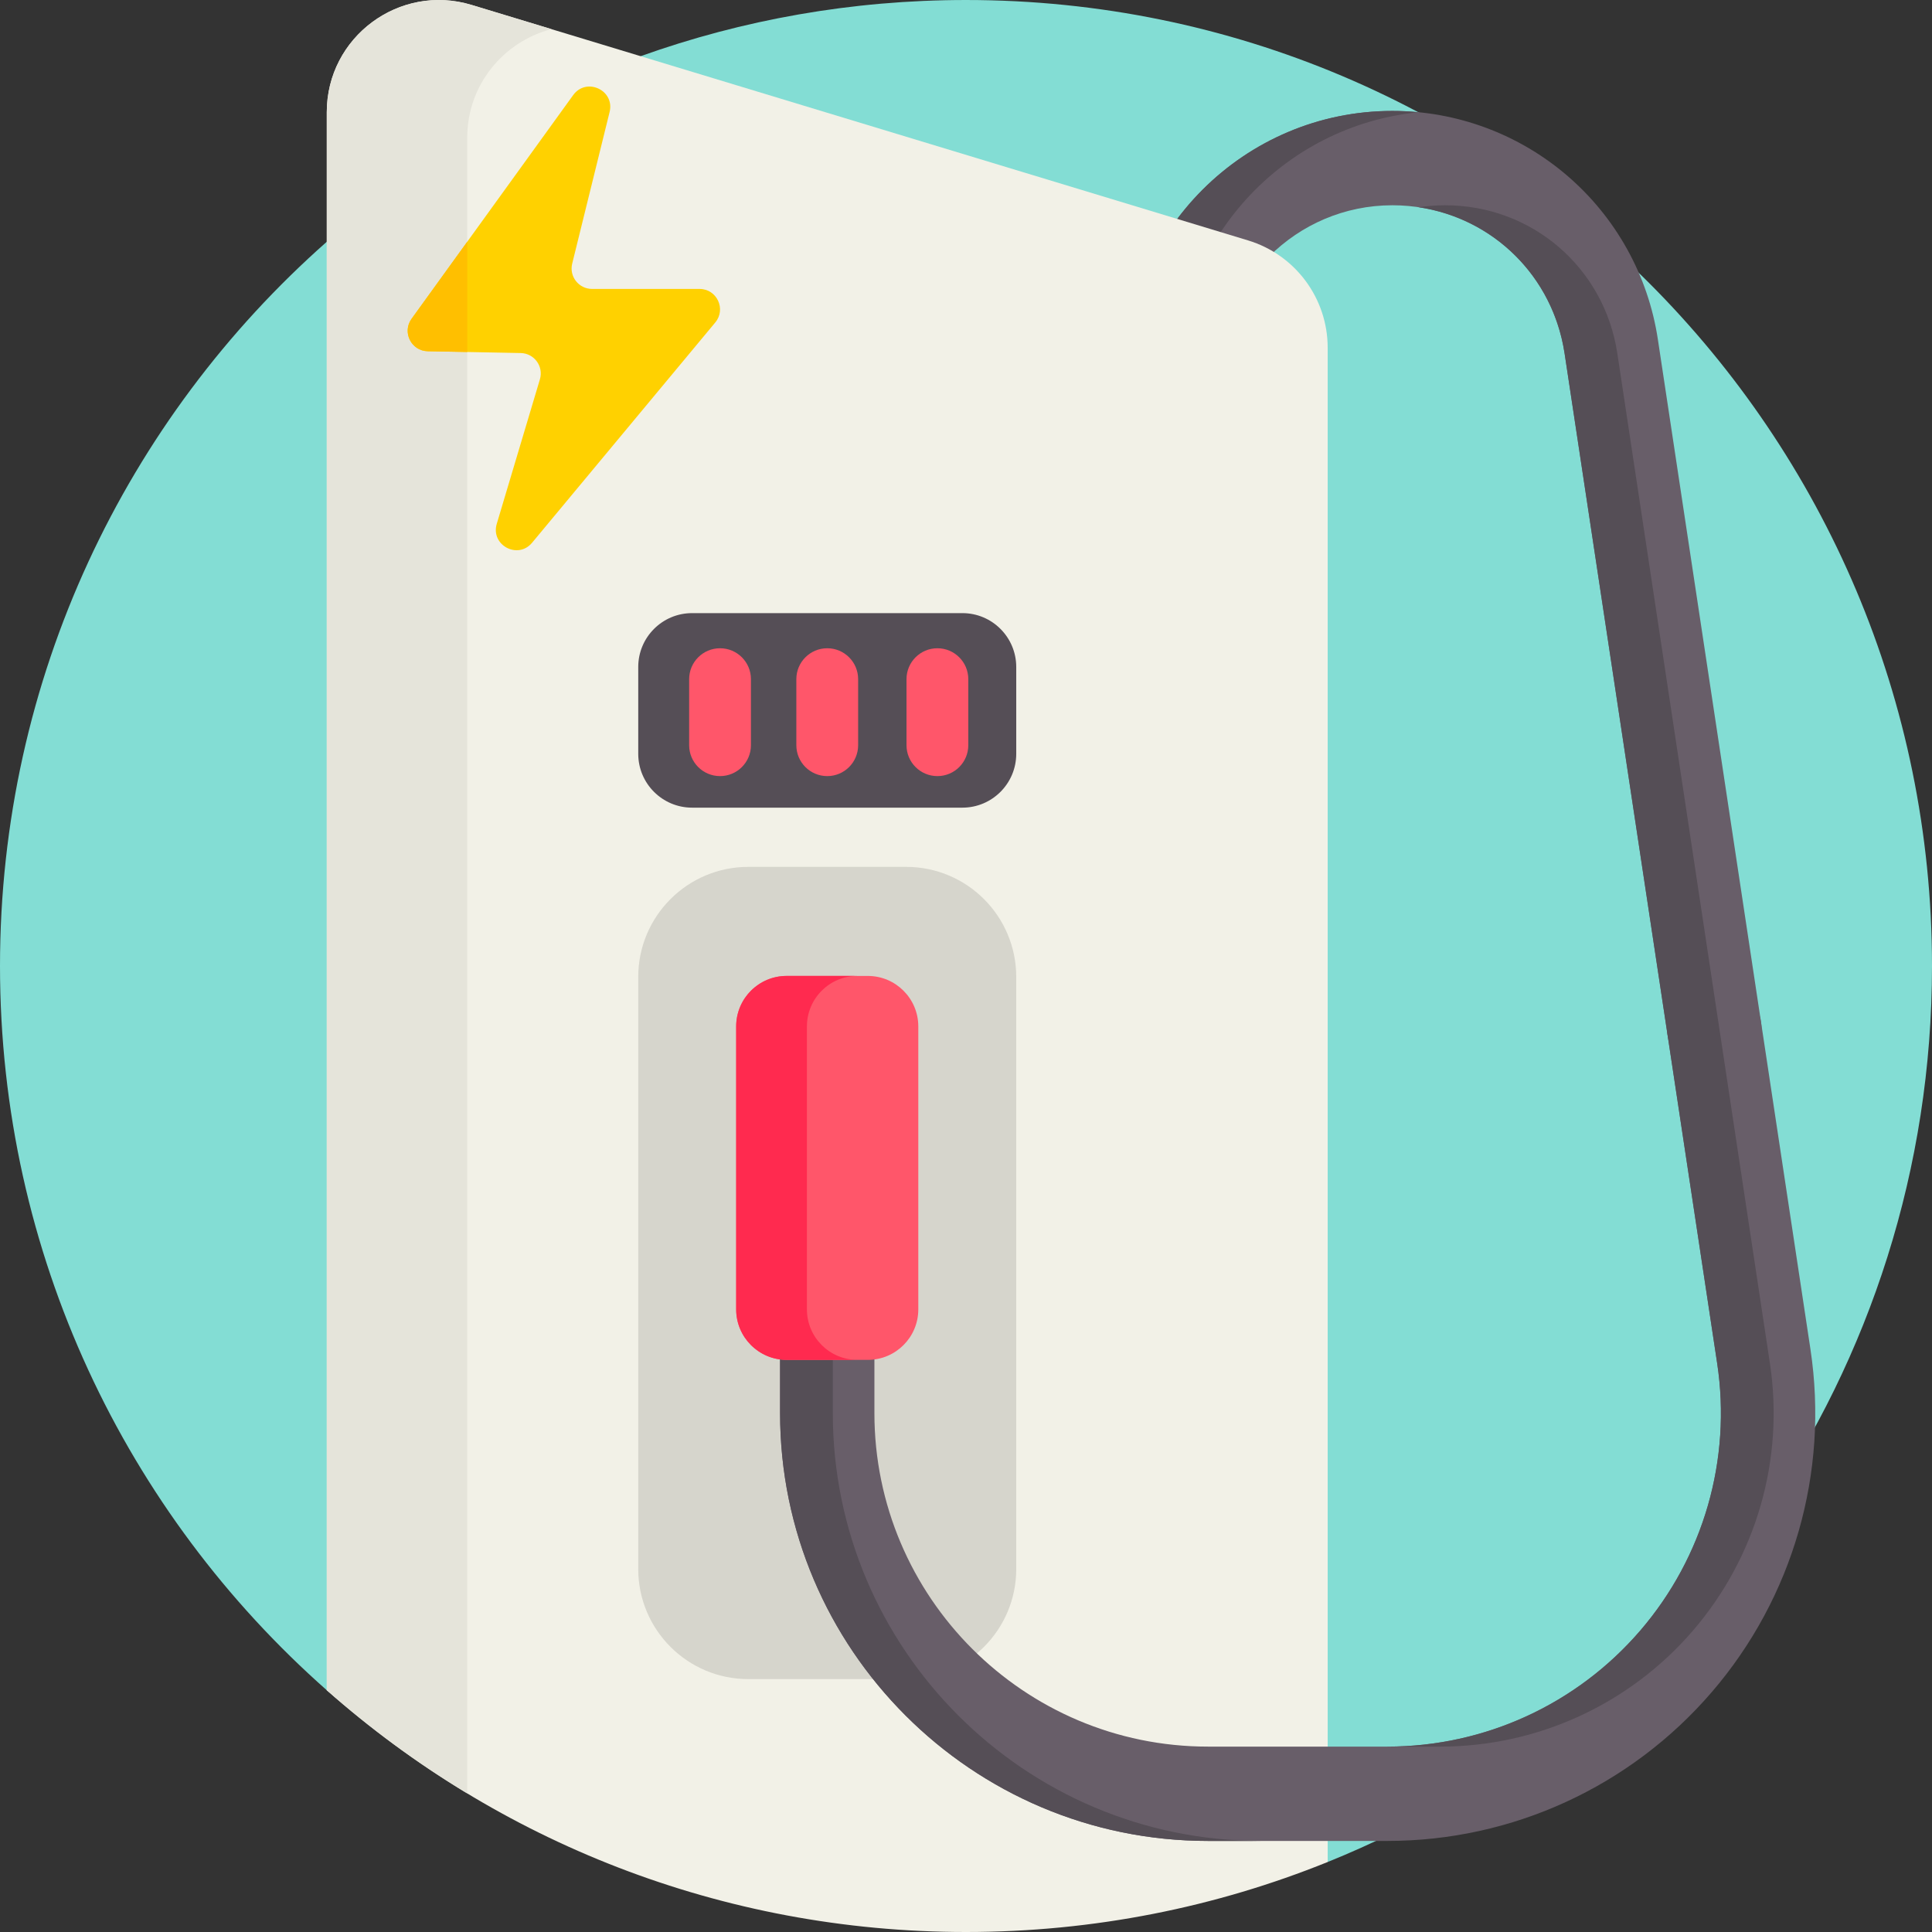
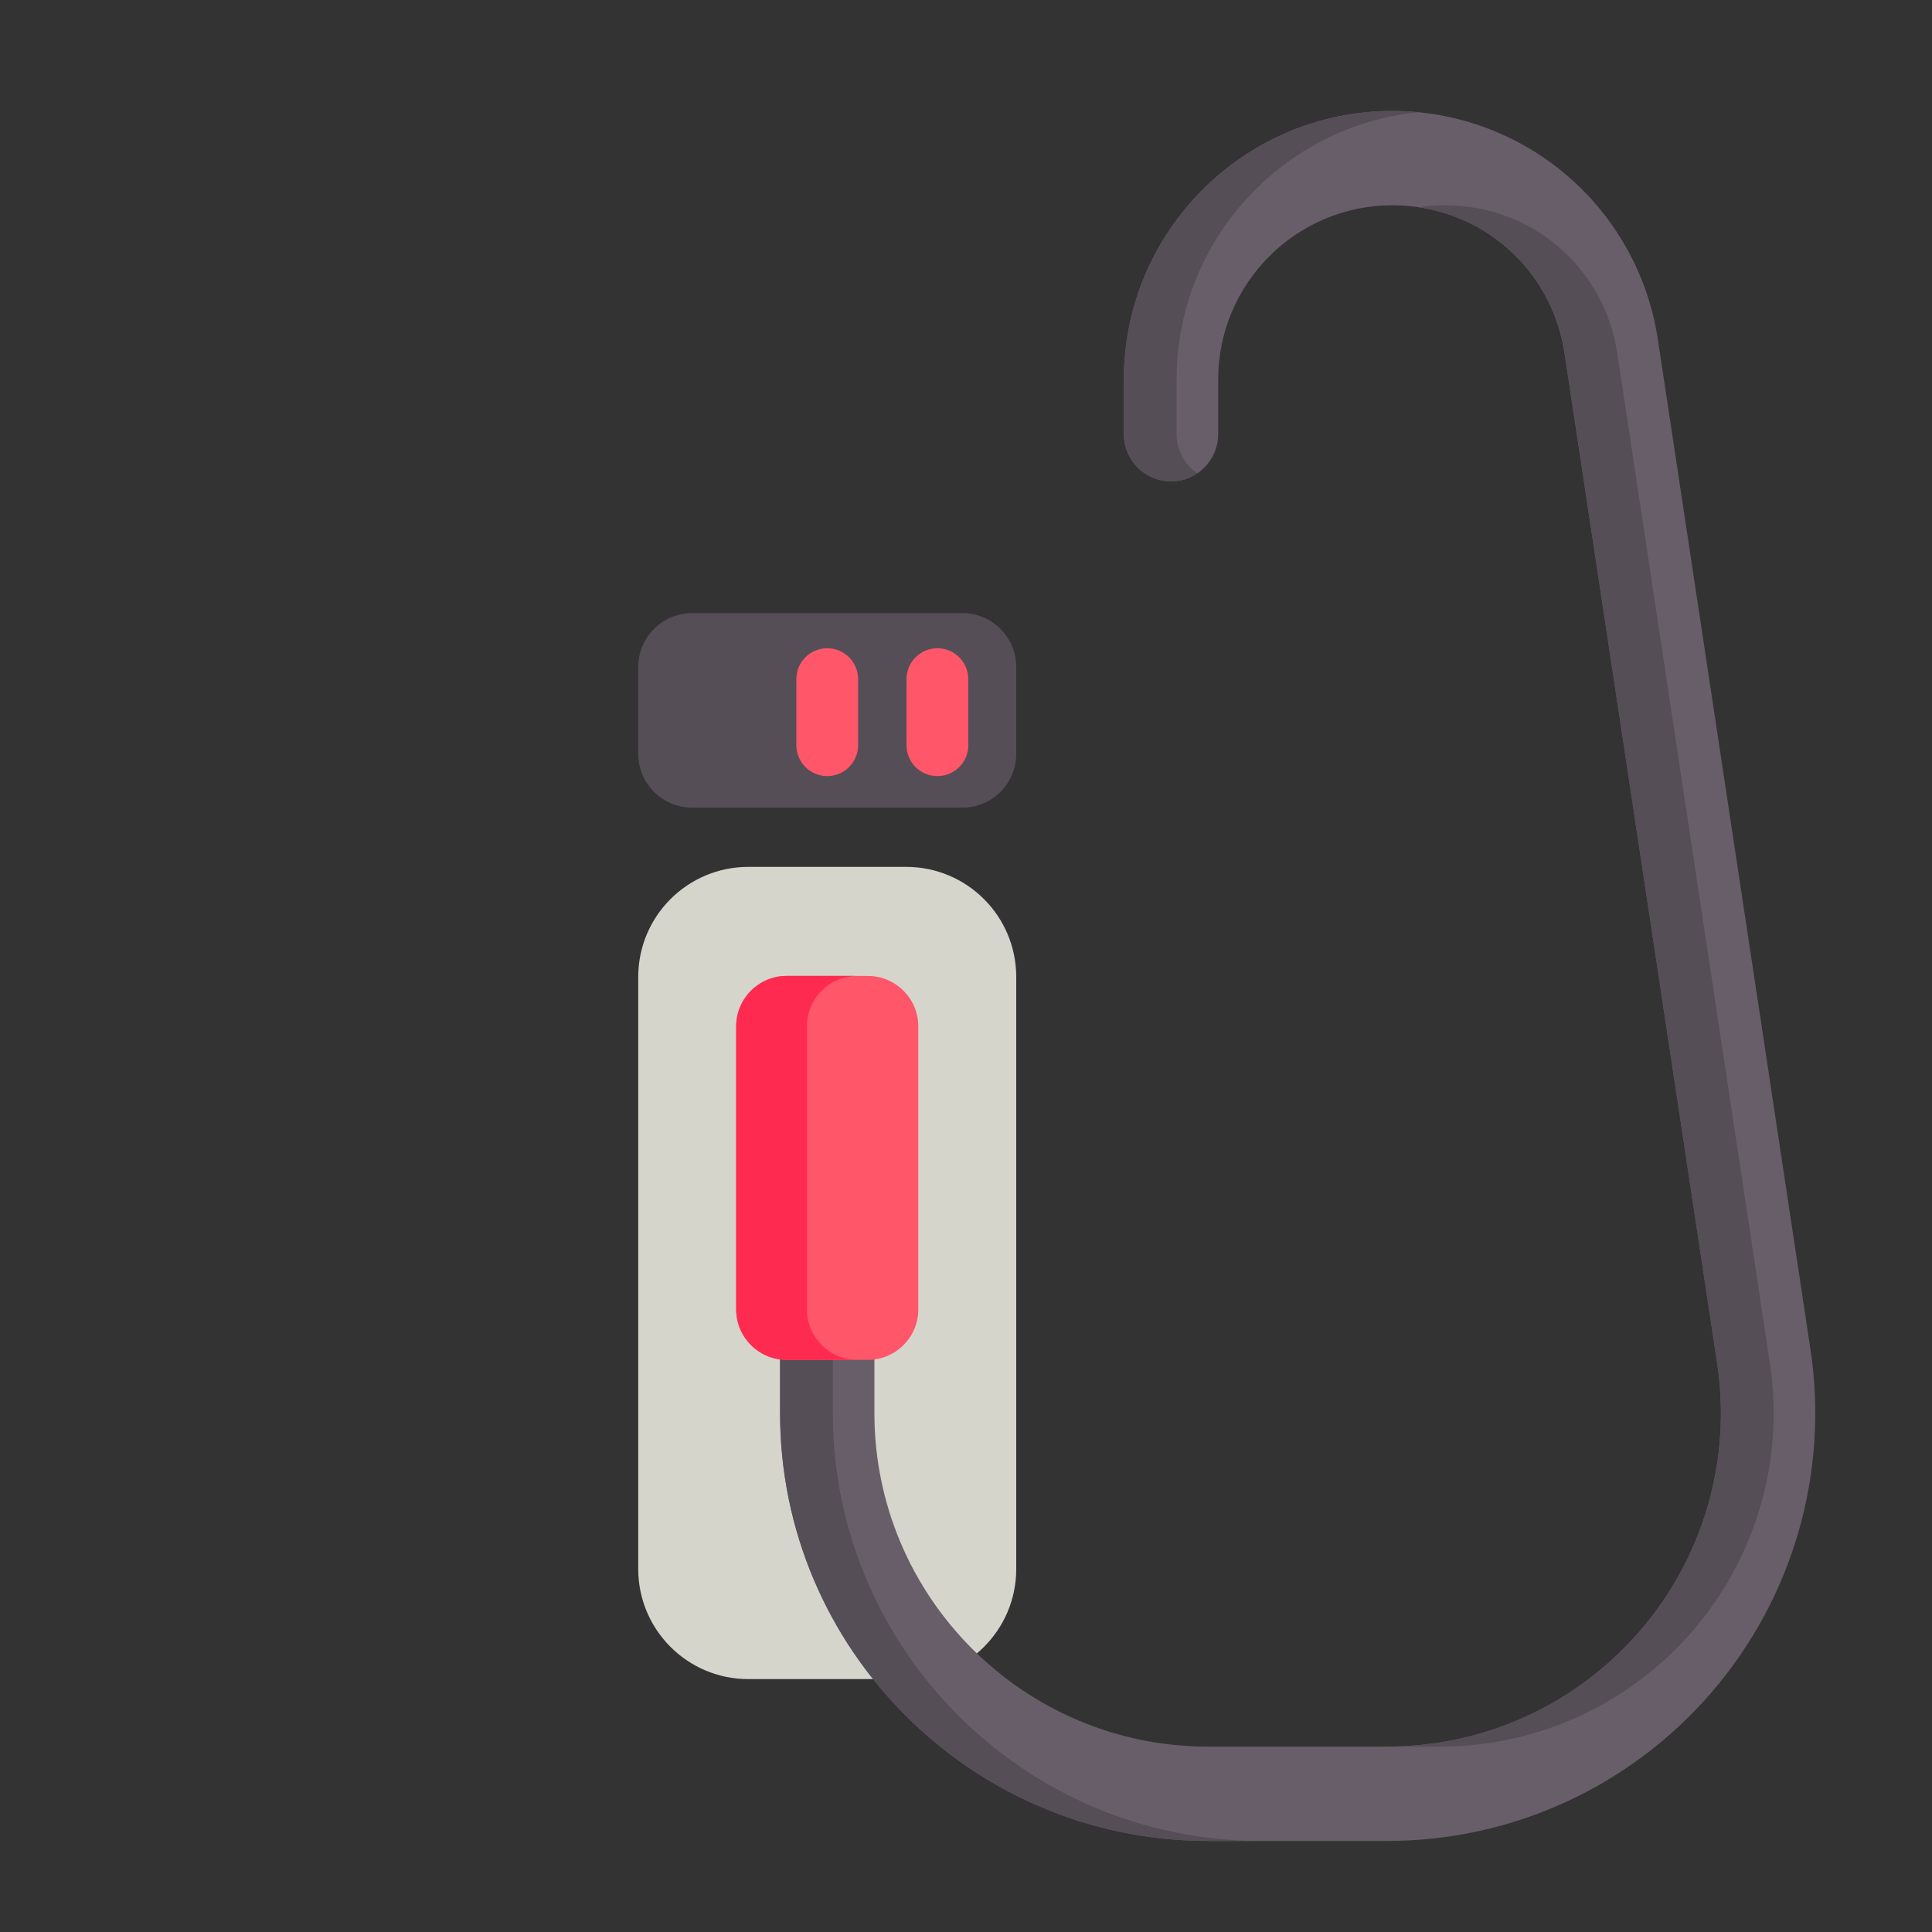
<svg xmlns="http://www.w3.org/2000/svg" id="Capa_1" enable-background="new 0 0 512 512" height="512" viewBox="0 0 512 512" width="512">
  <rect x="0" y="0" width="512" height="512" fill="#333333" stroke="none" />
  <g>
-     <path d="m512 256c0 107.49-66.25 199.51-160.15 237.45-29.6-53.986-61.96-61.245-95.85-61.245-48.36 0-93.6-8.95-132.18-32.27-13.24-7.99-25.69 58.175-37.22 47.995-53.11-46.9-86.6-115.51-86.6-191.93s33.49-145.03 86.6-191.93c11.53-10.18 23.98-19.34 37.22-27.34 14.45-8.73 29.83-16.07 45.96-21.84 26.94-9.64 55.97-14.89 86.22-14.89 141.38 0 256 114.62 256 256z" fill="#83ddd4" />
+     <path d="m512 256s33.49-145.03 86.6-191.93c11.53-10.18 23.98-19.34 37.22-27.34 14.45-8.73 29.83-16.07 45.96-21.84 26.94-9.64 55.97-14.89 86.22-14.89 141.38 0 256 114.62 256 256z" fill="#83ddd4" />
    <path d="m454.301 285.153c-6.078 0-11.408-4.441-12.344-10.634l-27.325-180.859c-3.438-22.75-22.632-39.262-45.64-39.262-25.452 0-46.158 20.706-46.158 46.158v14.514c0 6.904-5.597 12.5-12.5 12.5s-12.5-5.596-12.5-12.5v-14.514c0-39.237 31.922-71.158 71.158-71.158 17.021 0 33.502 6.114 46.405 17.214 12.904 11.101 21.411 26.483 23.953 43.313l27.325 180.858c1.031 6.826-3.666 13.196-10.492 14.227-.632.096-1.261.143-1.882.143z" fill="#685e69" />
    <path d="m311.811 115.069v-14.514c0-36.862 28.177-67.262 64.123-70.807-2.299-.226-4.614-.351-6.941-.351-39.236 0-71.158 31.921-71.158 71.158v14.514c0 6.904 5.597 12.5 12.5 12.5 2.589 0 4.993-.787 6.988-2.135-3.326-2.246-5.512-6.05-5.512-10.365z" fill="#554e56" />
-     <path d="m351.85 92.16v401.29c-29.6 11.96-61.96 18.55-95.85 18.55-64.96 0-124.27-24.2-169.4-64.07v-418.18c0-19.95 19.27-34.24 38.36-28.45l44.82 13.59 160.97 48.82c12.53 3.8 21.1 15.35 21.1 28.45z" fill="#f2f1e7" />
-     <path d="m146.14 7.72c-12.53 3.25-22.32 14.59-22.32 28.81v438.74c-13.24-7.99-25.69-17.16-37.22-27.34v-418.18c0-19.95 19.27-34.24 38.36-28.45z" fill="#e5e4da" />
    <path d="m240.145 229.731h-41.836c-16.109 0-29.169 13.059-29.169 29.169v156.91c0 16.109 13.059 29.169 29.169 29.169h41.836c16.109 0 29.169-13.059 29.169-29.169v-156.91c-.001-16.109-13.06-29.169-29.169-29.169z" fill="#d6d5cc" />
    <path d="m255.039 162.484h-71.624c-7.884 0-14.275 6.391-14.275 14.275v23.003c0 7.884 6.391 14.275 14.275 14.275h71.624c7.884 0 14.275-6.391 14.275-14.275v-23.003c-.001-7.884-6.392-14.275-14.275-14.275z" fill="#554e56" />
    <path d="m367.679 487.869h-47.573c-62.518 0-113.379-50.862-113.379-113.379v-17.709c0-6.904 5.596-12.5 12.5-12.5 6.903 0 12.5 5.596 12.5 12.5v17.709c0 48.732 39.646 88.379 88.379 88.379h47.573c25.771 0 50.191-11.205 66.999-30.742 16.807-19.537 24.238-45.357 20.389-70.839l-13.109-86.769c-1.031-6.826 3.666-13.196 10.492-14.227 6.815-1.033 13.195 3.666 14.227 10.492l13.109 86.769c4.939 32.691-4.594 65.814-26.155 90.878s-52.891 39.438-85.952 39.438z" fill="#685e69" />
    <g fill="#554e56">
      <path d="m469.043 361.287-40.434-267.627c-3.438-22.75-22.632-39.262-45.64-39.262-2.372 0-4.703.181-6.98.528 19.808 2.963 35.561 18.336 38.643 38.735l27.325 180.858 13.109 86.769c3.85 25.482-3.582 51.302-20.389 70.839-16.808 19.537-41.228 30.742-66.999 30.742h13.977c25.771 0 50.191-11.205 66.999-30.742 16.807-19.538 24.239-45.358 20.389-70.84z" />
      <path d="m220.703 374.49v-17.709c0-4.315 2.186-8.119 5.511-10.365-1.995-1.348-4.4-2.135-6.988-2.135-6.904 0-12.5 5.596-12.5 12.5v17.709c0 62.517 50.861 113.379 113.379 113.379h13.977c-62.517 0-113.379-50.862-113.379-113.379z" />
    </g>
-     <path d="m189.56 85.45-48.55 58.38c-3.77 4.54-11.05.64-9.36-5.02l11.43-38.28c1.03-3.43-1.5-6.9-5.09-6.97l-14.17-.28-10.46-.2c-4.37-.08-6.85-5.04-4.29-8.59l14.75-20.42 28.07-38.86c3.49-4.83 11.09-1.31 9.66 4.47l-9.91 40.17c-.85 3.41 1.74 6.72 5.26 6.72h28.49c4.59 0 7.1 5.35 4.17 8.88z" fill="#ffd100" />
-     <path d="m123.82 64.07v29.21l-10.46-.2c-4.37-.08-6.85-5.04-4.29-8.59z" fill="#ffbf00" />
    <path d="m229.977 258.633h-21.501c-7.391 0-13.383 5.992-13.383 13.383v74.982c0 7.391 5.992 13.383 13.383 13.383h21.501c7.391 0 13.383-5.992 13.383-13.383v-74.982c0-7.391-5.992-13.383-13.383-13.383z" fill="#ff566a" />
    <path d="m227.223 360.376h-18.74c-7.39 0-13.39-5.99-13.39-13.38v-74.98c0-7.4 6-13.39 13.39-13.39h18.74c-7.39 0-13.38 5.99-13.38 13.39v74.98c0 7.39 5.99 13.38 13.38 13.38z" fill="#ff2a4f" />
    <g fill="#ff566a">
-       <path d="m190.819 205.676c-4.522 0-8.188-3.666-8.188-8.188v-17.506c0-4.522 3.666-8.188 8.188-8.188 4.522 0 8.188 3.666 8.188 8.188v17.506c0 4.522-3.666 8.188-8.188 8.188z" />
      <path d="m219.227 205.676c-4.522 0-8.188-3.666-8.188-8.188v-17.506c0-4.522 3.666-8.188 8.188-8.188 4.522 0 8.188 3.666 8.188 8.188v17.506c0 4.522-3.666 8.188-8.188 8.188z" />
      <path d="m248.421 205.676c-4.522 0-8.188-3.666-8.188-8.188v-17.506c0-4.522 3.666-8.188 8.188-8.188 4.522 0 8.188 3.666 8.188 8.188v17.506c0 4.522-3.666 8.188-8.188 8.188z" />
    </g>
  </g>
</svg>